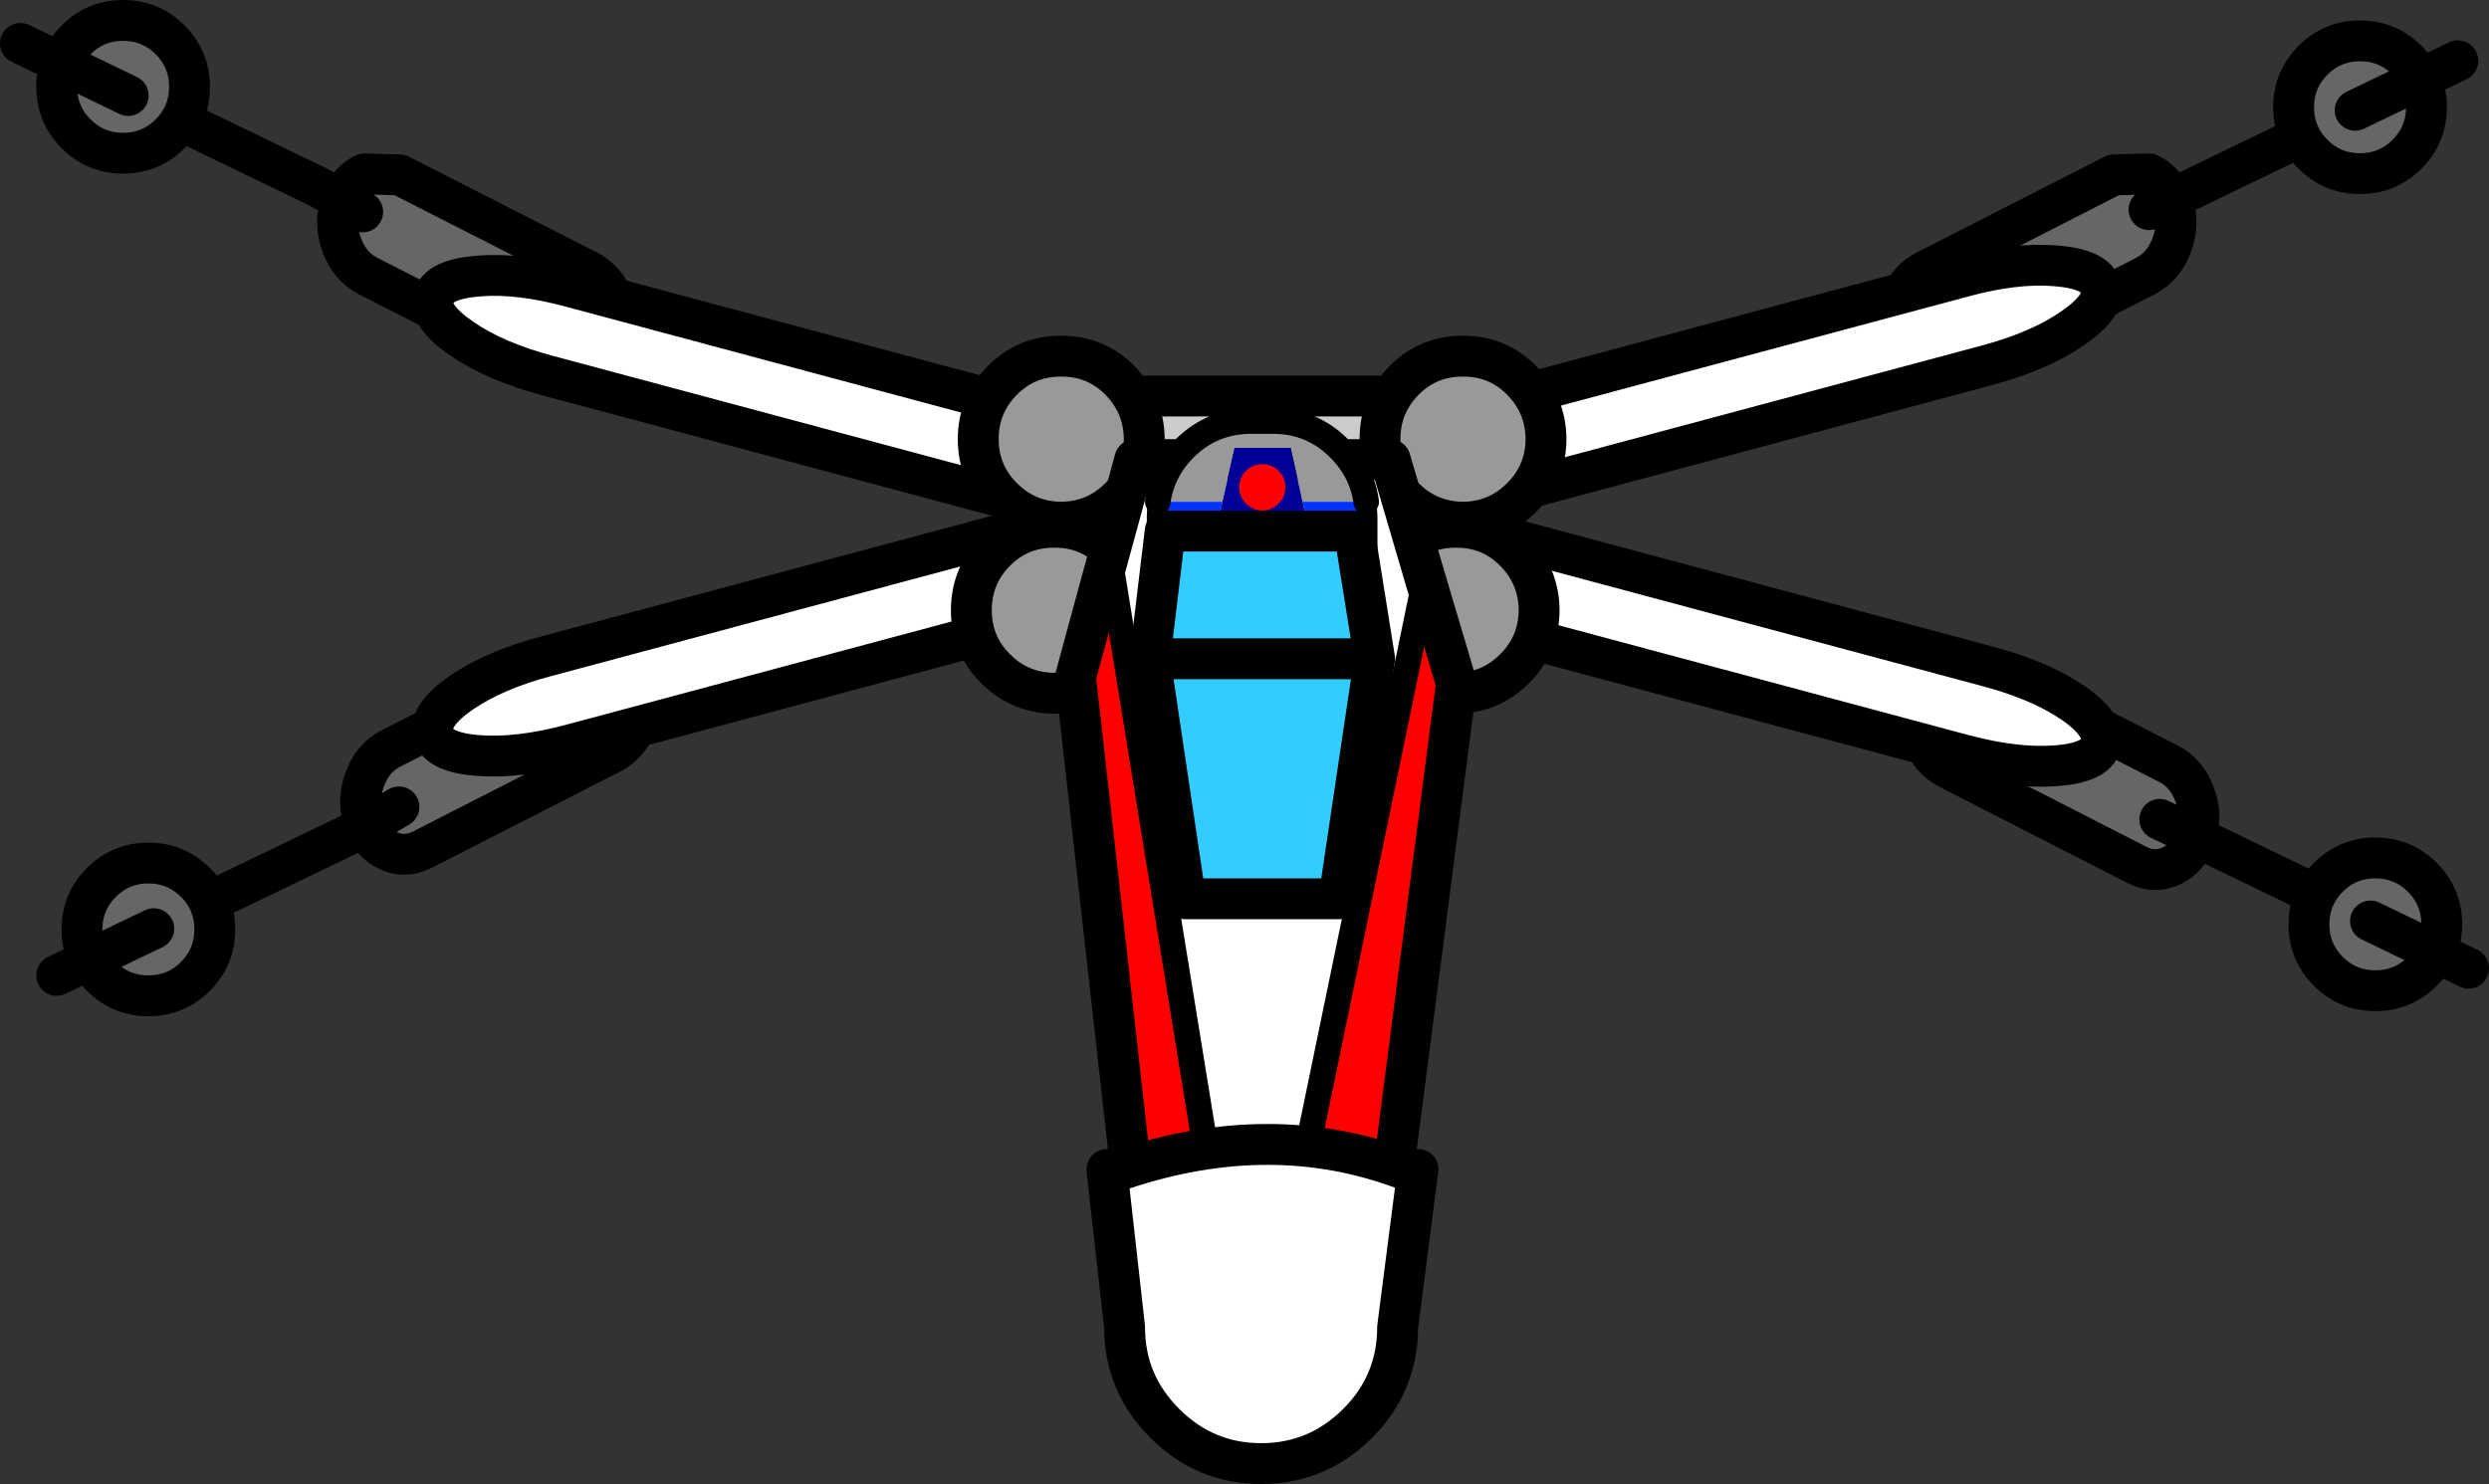
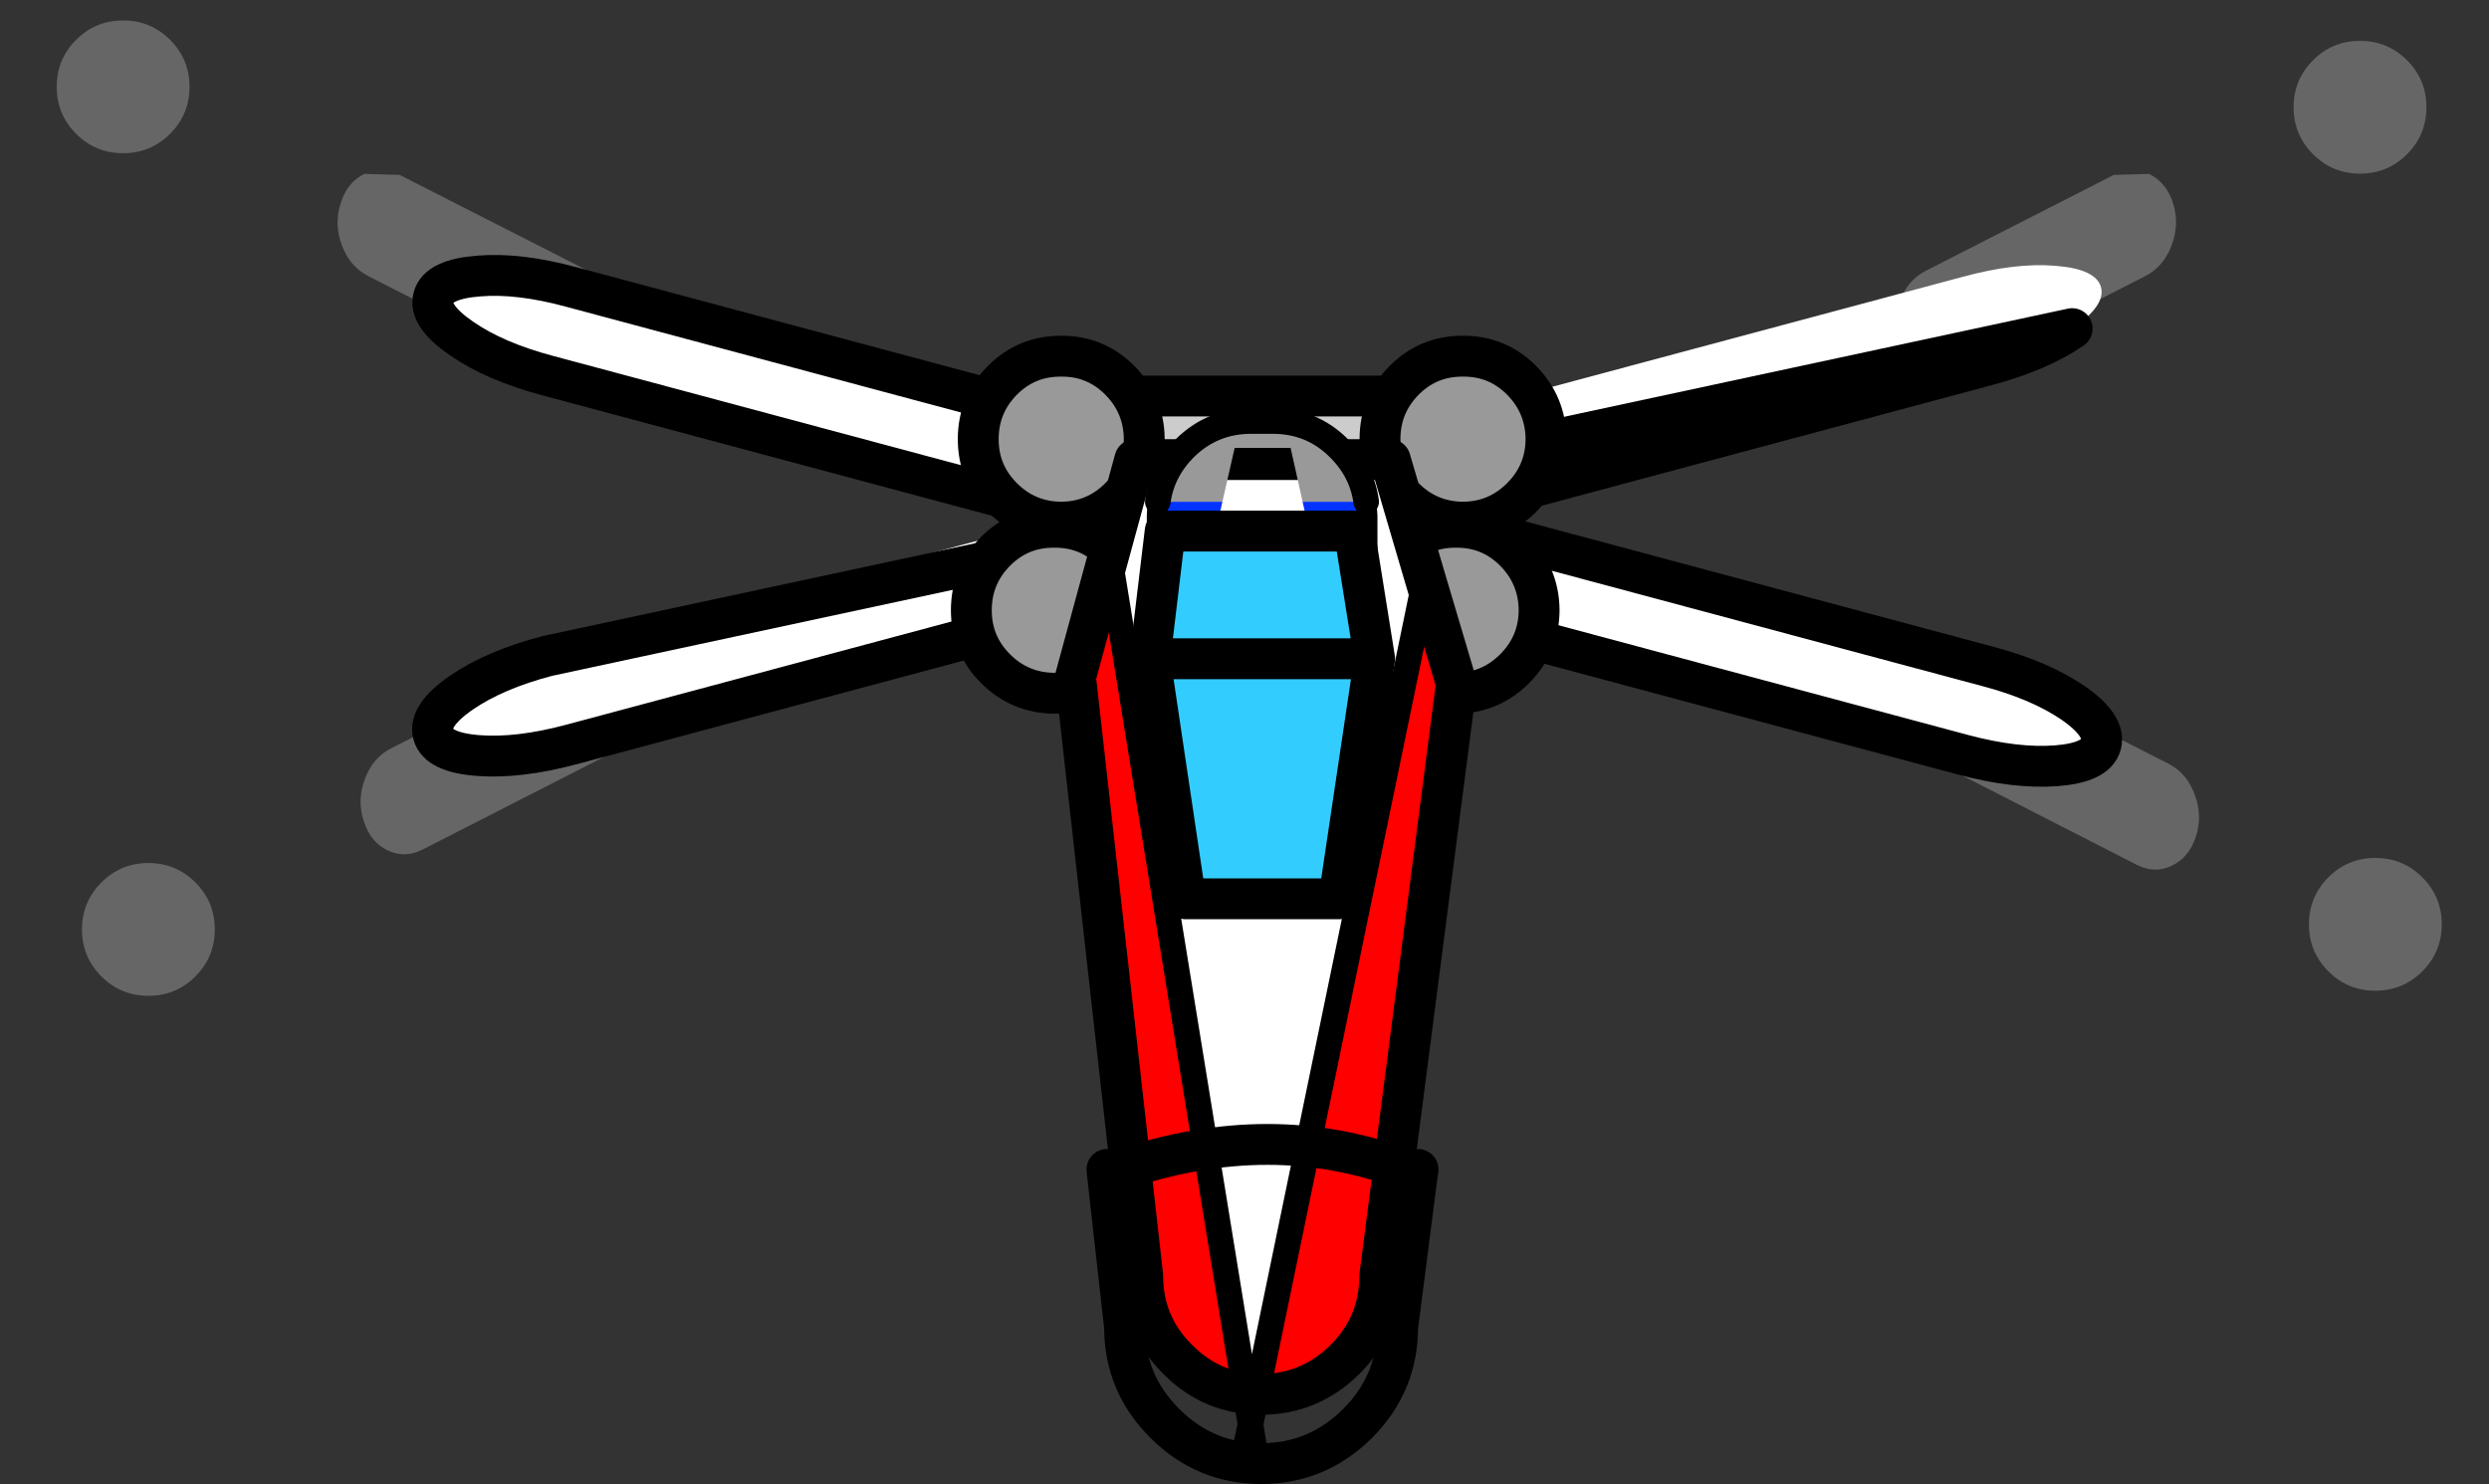
<svg xmlns="http://www.w3.org/2000/svg" height="290.6px" width="487.25px">
  <rect width="100%" height="100%" fill="#333333" stroke="none" />
  <g transform="matrix(1.0, 0.0, 0.0, 1.0, 246.8, 146.9)">
    <path d="M224.4 -116.7 Q220.6 -112.9 215.2 -112.9 209.8 -112.9 206.0 -116.7 202.2 -120.5 202.2 -125.9 202.2 -131.3 206.0 -135.1 209.8 -138.9 215.2 -138.9 220.6 -138.9 224.4 -135.1 228.2 -131.3 228.2 -125.9 228.2 -120.5 224.4 -116.7 M209.0 24.9 Q212.8 21.1 218.2 21.1 223.6 21.1 227.4 24.9 231.2 28.7 231.2 34.1 231.2 39.5 227.4 43.3 223.6 47.1 218.2 47.1 212.8 47.1 209.0 43.3 205.2 39.5 205.2 34.1 205.2 28.7 209.0 24.9 M-235.7 -129.9 Q-235.7 -135.3 -231.9 -139.1 -228.1 -142.9 -222.7 -142.9 -217.3 -142.9 -213.5 -139.1 -209.7 -135.3 -209.7 -129.9 -209.7 -124.5 -213.5 -120.7 -217.3 -116.9 -222.7 -116.9 -228.1 -116.9 -231.9 -120.7 -235.7 -124.5 -235.7 -129.9 M-226.95 25.9 Q-223.15 22.1 -217.75 22.1 -212.35 22.1 -208.55 25.9 -204.75 29.7 -204.75 35.1 -204.75 40.5 -208.55 44.3 -212.35 48.1 -217.75 48.1 -223.15 48.1 -226.95 44.3 -230.75 40.5 -230.75 35.1 -230.75 29.7 -226.95 25.9" fill="#666666" fill-rule="evenodd" stroke="none" />
-     <path d="M224.4 -116.7 Q220.6 -112.9 215.2 -112.9 209.8 -112.9 206.0 -116.7 202.2 -120.5 202.2 -125.9 202.2 -131.3 206.0 -135.1 209.8 -138.9 215.2 -138.9 220.6 -138.9 224.4 -135.1 228.2 -131.3 228.2 -125.9 228.2 -120.5 224.4 -116.7 M209.0 24.9 Q212.8 21.1 218.2 21.1 223.6 21.1 227.4 24.9 231.2 28.7 231.2 34.1 231.2 39.5 227.4 43.3 223.6 47.1 218.2 47.1 212.8 47.1 209.0 43.3 205.2 39.5 205.2 34.1 205.2 28.7 209.0 24.9 M-235.7 -129.9 Q-235.7 -135.3 -231.9 -139.1 -228.1 -142.9 -222.7 -142.9 -217.3 -142.9 -213.5 -139.1 -209.7 -135.3 -209.7 -129.9 -209.7 -124.5 -213.5 -120.7 -217.3 -116.9 -222.7 -116.9 -228.1 -116.9 -231.9 -120.7 -235.7 -124.5 -235.7 -129.9 M-226.95 25.9 Q-223.15 22.1 -217.75 22.1 -212.35 22.1 -208.55 25.9 -204.75 29.7 -204.75 35.1 -204.75 40.5 -208.55 44.3 -212.35 48.1 -217.75 48.1 -223.15 48.1 -226.95 44.3 -230.75 40.5 -230.75 35.1 -230.75 29.7 -226.95 25.9" fill="none" stroke="#000000" stroke-linecap="round" stroke-linejoin="round" stroke-width="8.0" />
    <path d="M178.2 -107.9 L178.3 -107.95 178.6 -107.1 178.2 -107.9 M183.05 16.95 L183.1 16.85 183.05 16.95 M-179.9 -107.7 L-179.8 -107.65 -180.1 -107.1 -179.9 -107.7" fill="#999999" fill-rule="evenodd" stroke="none" />
    <path d="M178.6 -107.1 Q179.9 -103.0 178.3 -98.8 176.75 -94.7 173.2 -92.85 L136.45 -74.1 Q132.9 -72.3 129.5 -73.85 126.1 -75.55 124.85 -79.65 123.55 -83.8 125.1 -87.9 126.65 -92.1 130.25 -93.9 L167.0 -112.65 173.9 -112.85 Q176.9 -111.4 178.3 -107.95 L178.2 -107.9 178.6 -107.1 M183.05 16.95 Q181.75 21.0 178.4 22.6 175.05 24.25 171.5 22.45 L134.75 3.65 Q131.15 1.85 129.6 -2.3 128.05 -6.45 129.35 -10.55 130.6 -14.7 134.0 -16.35 137.4 -17.95 140.95 -16.1 L177.7 2.65 Q181.25 4.45 182.8 8.6 184.4 12.75 183.1 16.85 L183.05 16.95 176.0 13.55 183.05 16.95 M178.2 -107.9 L173.9 -105.85 178.2 -107.9 M-179.9 -107.7 L-179.7 -108.15 -179.65 -108.35 Q-178.3 -111.5 -175.45 -112.85 L-168.55 -112.65 -131.75 -93.9 Q-128.2 -92.1 -126.6 -87.9 -125.1 -83.8 -126.35 -79.65 -127.65 -75.55 -131.0 -73.85 -134.45 -72.3 -137.95 -74.1 L-174.75 -92.85 Q-178.3 -94.7 -179.85 -98.8 -181.45 -103.0 -180.1 -107.1 L-179.8 -107.65 -179.9 -107.7 M-175.8 -105.4 L-179.8 -107.65 -175.8 -105.4 M-175.2 14.95 L-175.6 13.85 Q-176.95 9.75 -175.35 5.6 -173.8 1.45 -170.25 -0.35 L-133.45 -19.1 Q-129.95 -20.95 -126.5 -19.35 -123.15 -17.7 -121.85 -13.55 -120.6 -9.45 -122.1 -5.3 -123.7 -1.15 -127.25 0.65 L-164.05 19.45 Q-167.6 21.25 -170.95 19.6 -173.85 18.2 -175.2 14.95 L-168.7 11.1 -175.2 14.95" fill="#666666" fill-rule="evenodd" stroke="none" />
-     <path d="M178.6 -107.1 Q179.9 -103.0 178.3 -98.8 176.75 -94.7 173.2 -92.85 L136.45 -74.1 Q132.9 -72.3 129.5 -73.85 126.1 -75.55 124.85 -79.65 123.55 -83.8 125.1 -87.9 126.65 -92.1 130.25 -93.9 L167.0 -112.65 173.9 -112.85 Q176.9 -111.4 178.3 -107.95 L201.25 -119.05 M183.1 16.85 Q184.4 12.75 182.8 8.6 181.25 4.45 177.7 2.65 L140.95 -16.1 Q137.4 -17.95 134.0 -16.35 130.6 -14.7 129.35 -10.55 128.05 -6.45 129.6 -2.3 131.15 1.85 134.75 3.65 L171.5 22.45 Q175.05 24.25 178.4 22.6 181.75 21.0 183.05 16.95 L176.0 13.55 M173.9 -105.85 L178.2 -107.9 178.3 -107.95 178.6 -107.1 M214.25 -125.3 L234.35 -135.0 M217.25 33.45 L236.45 42.7 M183.05 16.95 L183.1 16.85 M183.05 16.95 L204.25 27.2 M-221.7 -128.2 L-242.8 -138.4 M-180.1 -107.1 Q-181.45 -103.0 -179.85 -98.8 -178.3 -94.7 -174.75 -92.85 L-137.95 -74.1 Q-134.45 -72.3 -131.0 -73.85 -127.65 -75.55 -126.35 -79.65 -125.1 -83.8 -126.6 -87.9 -128.2 -92.1 -131.75 -93.9 L-168.55 -112.65 -175.45 -112.85 Q-178.3 -111.5 -179.65 -108.35 L-179.7 -108.15 -179.9 -107.7 -179.8 -107.65 -175.8 -105.4 M-179.9 -107.7 L-180.1 -107.1 M-179.9 -107.7 L-184.65 -110.35 -209.7 -122.45 M-175.2 14.95 L-175.6 13.85 Q-176.95 9.75 -175.35 5.6 -173.8 1.45 -170.25 -0.35 L-133.45 -19.1 Q-129.95 -20.95 -126.5 -19.35 -123.15 -17.7 -121.85 -13.55 -120.6 -9.45 -122.1 -5.3 -123.7 -1.15 -127.25 0.65 L-164.05 19.45 Q-167.6 21.25 -170.95 19.6 -173.85 18.2 -175.2 14.95 L-204.7 29.15 M-168.7 11.1 L-175.2 14.95 M-216.7 34.95 L-235.7 44.1" fill="none" stroke="#000000" stroke-linecap="round" stroke-linejoin="round" stroke-width="8.0" />
    <path d="M159.05 -9.25 Q165.45 -4.8 164.5 -1.15 163.55 2.45 155.75 3.05 147.8 3.65 137.5 0.9 L-139.6 -73.35 Q-149.9 -76.1 -156.35 -80.55 -162.95 -85.05 -161.95 -88.65 -161.0 -92.25 -153.05 -92.85 -145.25 -93.5 -134.95 -90.7 L142.15 -16.45 Q152.45 -13.75 159.05 -9.25" fill="#ffffff" fill-rule="evenodd" stroke="none" />
    <path d="M159.05 -9.25 Q165.45 -4.8 164.5 -1.15 163.55 2.45 155.75 3.05 147.8 3.65 137.5 0.9 L-139.6 -73.35 Q-149.9 -76.1 -156.35 -80.55 -162.95 -85.05 -161.95 -88.65 -161.0 -92.25 -153.05 -92.85 -145.25 -93.5 -134.95 -90.7 L142.15 -16.45 Q152.45 -13.75 159.05 -9.25 Z" fill="none" stroke="#000000" stroke-linecap="round" stroke-linejoin="round" stroke-width="8.0" />
    <path d="M158.85 -82.55 Q152.4 -78.1 142.1 -75.35 L-135.0 -1.1 Q-145.3 1.65 -153.2 1.05 -161.05 0.45 -162.0 -3.15 -162.95 -6.8 -156.5 -11.25 -149.95 -15.75 -139.65 -18.45 L137.45 -92.7 Q147.75 -95.5 155.55 -94.85 163.5 -94.25 164.5 -90.65 165.45 -87.05 158.85 -82.55" fill="#ffffff" fill-rule="evenodd" stroke="none" />
-     <path d="M158.85 -82.55 Q165.45 -87.05 164.5 -90.65 163.5 -94.25 155.55 -94.85 147.75 -95.5 137.45 -92.7 L-139.65 -18.45 Q-149.95 -15.75 -156.5 -11.25 -162.95 -6.8 -162.0 -3.15 -161.05 0.45 -153.2 1.05 -145.3 1.65 -135.0 -1.1 L142.1 -75.35 Q152.4 -78.1 158.85 -82.55 Z" fill="none" stroke="#000000" stroke-linecap="round" stroke-linejoin="round" stroke-width="8.0" />
+     <path d="M158.85 -82.55 L-139.65 -18.45 Q-149.95 -15.75 -156.5 -11.25 -162.95 -6.8 -162.0 -3.15 -161.05 0.45 -153.2 1.05 -145.3 1.65 -135.0 -1.1 L142.1 -75.35 Q152.4 -78.1 158.85 -82.55 Z" fill="none" stroke="#000000" stroke-linecap="round" stroke-linejoin="round" stroke-width="8.0" />
    <path d="M38.7 -13.35 L-36.3 -13.35 -36.3 -69.35 38.7 -69.35 38.7 -13.35" fill="#cccccc" fill-rule="evenodd" stroke="none" />
    <path d="M38.7 -13.35 L-36.3 -13.35 -36.3 -69.35 38.7 -69.35 38.7 -13.35 Z" fill="none" stroke="#000000" stroke-linecap="round" stroke-linejoin="round" stroke-width="8.0" />
    <path d="M55.85 -60.9 Q55.8 -54.2 51.05 -49.45 46.3 -44.7 39.6 -44.65 32.85 -44.7 28.1 -49.45 23.35 -54.2 23.35 -60.9 23.35 -67.65 28.1 -72.45 32.85 -77.2 39.6 -77.15 46.3 -77.2 51.05 -72.45 55.8 -67.65 55.85 -60.9 M22.0 -27.4 Q22.0 -34.15 26.75 -38.95 31.5 -43.7 38.25 -43.65 44.95 -43.7 49.7 -38.95 54.45 -34.15 54.5 -27.4 54.45 -20.7 49.7 -15.95 44.95 -11.2 38.25 -11.15 31.5 -11.2 26.75 -15.95 22.0 -20.7 22.0 -27.4 M-22.8 -60.9 Q-22.85 -54.2 -27.6 -49.45 -32.35 -44.7 -39.05 -44.65 -45.8 -44.7 -50.55 -49.45 -55.3 -54.2 -55.3 -60.9 -55.3 -67.65 -50.55 -72.45 -45.8 -77.2 -39.05 -77.15 -32.35 -77.2 -27.6 -72.45 -22.85 -67.65 -22.8 -60.9 M-56.65 -27.4 Q-56.65 -34.15 -51.9 -38.95 -47.15 -43.7 -40.4 -43.65 -33.7 -43.7 -28.95 -38.95 -24.2 -34.15 -24.15 -27.4 -24.2 -20.7 -28.95 -15.95 -33.7 -11.2 -40.4 -11.15 -47.15 -11.2 -51.9 -15.95 -56.65 -20.7 -56.65 -27.4" fill="#999999" fill-rule="evenodd" stroke="none" />
    <path d="M55.85 -60.9 Q55.8 -54.2 51.05 -49.45 46.3 -44.7 39.6 -44.65 32.85 -44.7 28.1 -49.45 23.35 -54.2 23.35 -60.9 23.35 -67.65 28.1 -72.45 32.85 -77.2 39.6 -77.15 46.3 -77.2 51.05 -72.45 55.8 -67.65 55.85 -60.9 M22.0 -27.4 Q22.0 -34.15 26.75 -38.95 31.5 -43.7 38.25 -43.65 44.95 -43.7 49.7 -38.95 54.45 -34.15 54.5 -27.4 54.45 -20.7 49.7 -15.95 44.95 -11.2 38.25 -11.15 31.5 -11.2 26.75 -15.95 22.0 -20.7 22.0 -27.4 M-22.8 -60.9 Q-22.85 -54.2 -27.6 -49.45 -32.35 -44.7 -39.05 -44.65 -45.8 -44.7 -50.55 -49.45 -55.3 -54.2 -55.3 -60.9 -55.3 -67.65 -50.55 -72.45 -45.8 -77.2 -39.05 -77.15 -32.35 -77.2 -27.6 -72.45 -22.85 -67.65 -22.8 -60.9 M-56.65 -27.4 Q-56.65 -34.15 -51.9 -38.95 -47.15 -43.7 -40.4 -43.65 -33.7 -43.7 -28.95 -38.95 -24.2 -34.15 -24.15 -27.4 -24.2 -20.7 -28.95 -15.95 -33.7 -11.2 -40.4 -11.15 -47.15 -11.2 -51.9 -15.95 -56.65 -20.7 -56.65 -27.4" fill="none" stroke="#000000" stroke-linecap="round" stroke-linejoin="round" stroke-width="8.0" />
    <path d="M0.1 126.15 L-0.8 126.1 -3.0 125.95 -29.7 -38.4 -24.65 -56.9 25.35 -56.9 32.2 -33.6 -0.75 125.95 0.1 126.15 M-36.6 -13.05 L-36.1 -12.9 -36.65 -12.9 -36.6 -13.05 M-0.75 125.95 L-0.8 126.1 -0.75 125.95" fill="#ffffff" fill-rule="evenodd" stroke="none" />
    <path d="M32.2 -33.6 L38.35 -12.9 38.3 -12.9 23.3 102.95 Q23.3 112.5 16.5 119.3 9.65 126.1 0.1 126.15 L-0.75 125.95 32.2 -33.6 M-36.1 -12.9 L-36.6 -13.05 -29.7 -38.4 -3.0 125.95 Q-10.6 125.0 -16.25 119.3 -23.1 112.5 -23.1 102.95 L-36.1 -12.9" fill="#ff0000" fill-rule="evenodd" stroke="none" />
    <path d="M32.2 -33.6 L38.35 -12.9 38.3 -12.9 23.3 102.95 Q23.3 112.5 16.5 119.3 9.65 126.1 0.1 126.15 L-0.8 126.1 -3.0 125.95 Q-10.6 125.0 -16.25 119.3 -23.1 112.5 -23.1 102.95 L-36.1 -12.9 -36.65 -12.9 -36.6 -13.05 -29.7 -38.4 -24.65 -56.9 25.35 -56.9 32.2 -33.6" fill="none" stroke="#000000" stroke-linecap="round" stroke-linejoin="round" stroke-width="8.0" />
    <path d="M-0.8 126.1 L-2.0 132.0 -0.7 140.1 M32.2 -33.6 L-0.75 125.95 -0.8 126.1 M-3.0 125.95 L-29.7 -38.4 M-2.0 132.0 L-3.7 140.1 M-3.0 125.95 L-2.0 132.0" fill="none" stroke="#000000" stroke-linecap="round" stroke-linejoin="round" stroke-width="5.0" />
    <path d="M-20.15 -48.65 Q-19.35 -54.6 -14.9 -59.1 -9.45 -64.5 -1.75 -64.45 L2.25 -64.45 Q9.95 -64.5 15.35 -59.1 19.85 -54.6 20.65 -48.65 L8.2 -48.65 5.85 -59.2 -5.1 -59.2 -7.5 -48.65 -20.15 -48.65 M20.85 -44.4 L20.85 -39.6 -20.3 -39.6 -20.3 -44.4 -8.75 -44.4 -8.75 -43.2 9.15 -43.2 9.35 -43.35 9.15 -44.4 20.85 -44.4" fill="#999999" fill-rule="evenodd" stroke="none" />
    <path d="M-20.15 -48.65 L-7.5 -48.65 -8.45 -44.4 -8.75 -44.4 -20.3 -44.4 -20.3 -45.9 -20.15 -48.65 M8.2 -48.65 L20.65 -48.65 20.85 -45.9 20.85 -44.4 9.15 -44.4 8.2 -48.65" fill="#0033ff" fill-rule="evenodd" stroke="none" />
-     <path d="M-7.5 -48.65 L-5.1 -59.2 5.85 -59.2 8.2 -48.65 9.15 -44.4 9.35 -43.35 9.15 -43.35 9.15 -43.2 -8.75 -43.2 -8.45 -44.4 -7.5 -48.65" fill="#000099" fill-rule="evenodd" stroke="none" />
    <path d="M20.85 -39.6 L20.85 -33.4 20.85 -33.35 -20.3 -33.35 -20.3 -33.4 -20.3 -39.6 20.85 -39.6 M-20.3 -33.4 L20.85 -33.4 -20.3 -33.4" fill="#ffffff" fill-rule="evenodd" stroke="none" />
    <path d="M20.65 -48.65 L20.85 -45.9 20.85 -44.4 20.85 -39.6 20.85 -33.4 20.85 -33.35 M-20.3 -33.35 L-20.3 -33.4 -20.3 -39.6 -20.3 -44.4 -20.3 -45.9 -20.15 -48.65 M-20.3 -39.6 L20.85 -39.6 M20.85 -33.4 L-20.3 -33.4" fill="none" stroke="#000000" stroke-linecap="round" stroke-linejoin="round" stroke-width="4.0" />
    <path d="M20.65 -48.65 Q19.85 -54.6 15.35 -59.1 9.95 -64.5 2.25 -64.45 L-1.75 -64.45 Q-9.45 -64.5 -14.9 -59.1 -19.35 -54.6 -20.15 -48.65" fill="none" stroke="#000000" stroke-linecap="round" stroke-linejoin="round" stroke-width="5.0" />
-     <path d="M0.3 -46.95 Q-1.55 -46.95 -2.9 -48.3 -4.2 -49.6 -4.2 -51.45 -4.2 -53.35 -2.9 -54.7 -1.55 -56.0 0.3 -56.0 2.2 -56.0 3.5 -54.7 4.85 -53.35 4.85 -51.45 4.85 -49.6 3.5 -48.3 2.2 -46.95 0.3 -46.95" fill="#ff0000" fill-rule="evenodd" stroke="none" />
-     <path d="M28.15 82.1 L30.8 82.1 30.65 83.1 28.15 82.1 30.65 83.1 26.8 113.0 Q26.8 124.0 18.95 131.85 11.05 139.7 0.1 139.7 -10.9 139.7 -18.75 131.85 -26.65 124.0 -26.65 113.0 L-30.0 83.1 -27.15 82.1 -30.0 83.1 -30.1 82.1 -27.15 82.1 Q2.1 72.3 28.15 82.1" fill="#ffffff" fill-rule="evenodd" stroke="none" />
    <path d="M-21.7 -17.9 L-18.7 -42.9 18.3 -42.9 22.3 -17.9 -21.7 -17.9 22.3 -17.9 15.3 29.1 -14.7 29.1 -21.7 -17.9" fill="#33ccff" fill-rule="evenodd" stroke="none" />
    <path d="M22.3 -17.9 L18.3 -42.9 -18.7 -42.9 -21.7 -17.9 22.3 -17.9 15.3 29.1 -14.7 29.1 -21.7 -17.9 M28.15 82.1 L30.65 83.1 30.8 82.1 M-30.0 83.1 L-26.65 113.0 Q-26.65 124.0 -18.75 131.85 -10.9 139.7 0.1 139.7 11.05 139.7 18.95 131.85 26.8 124.0 26.8 113.0 L30.65 83.1 M-30.0 83.1 L-27.15 82.1 Q2.1 72.3 28.15 82.1 M-30.1 82.1 L-30.0 83.1" fill="none" stroke="#000000" stroke-linecap="round" stroke-linejoin="round" stroke-width="8.0" />
  </g>
</svg>